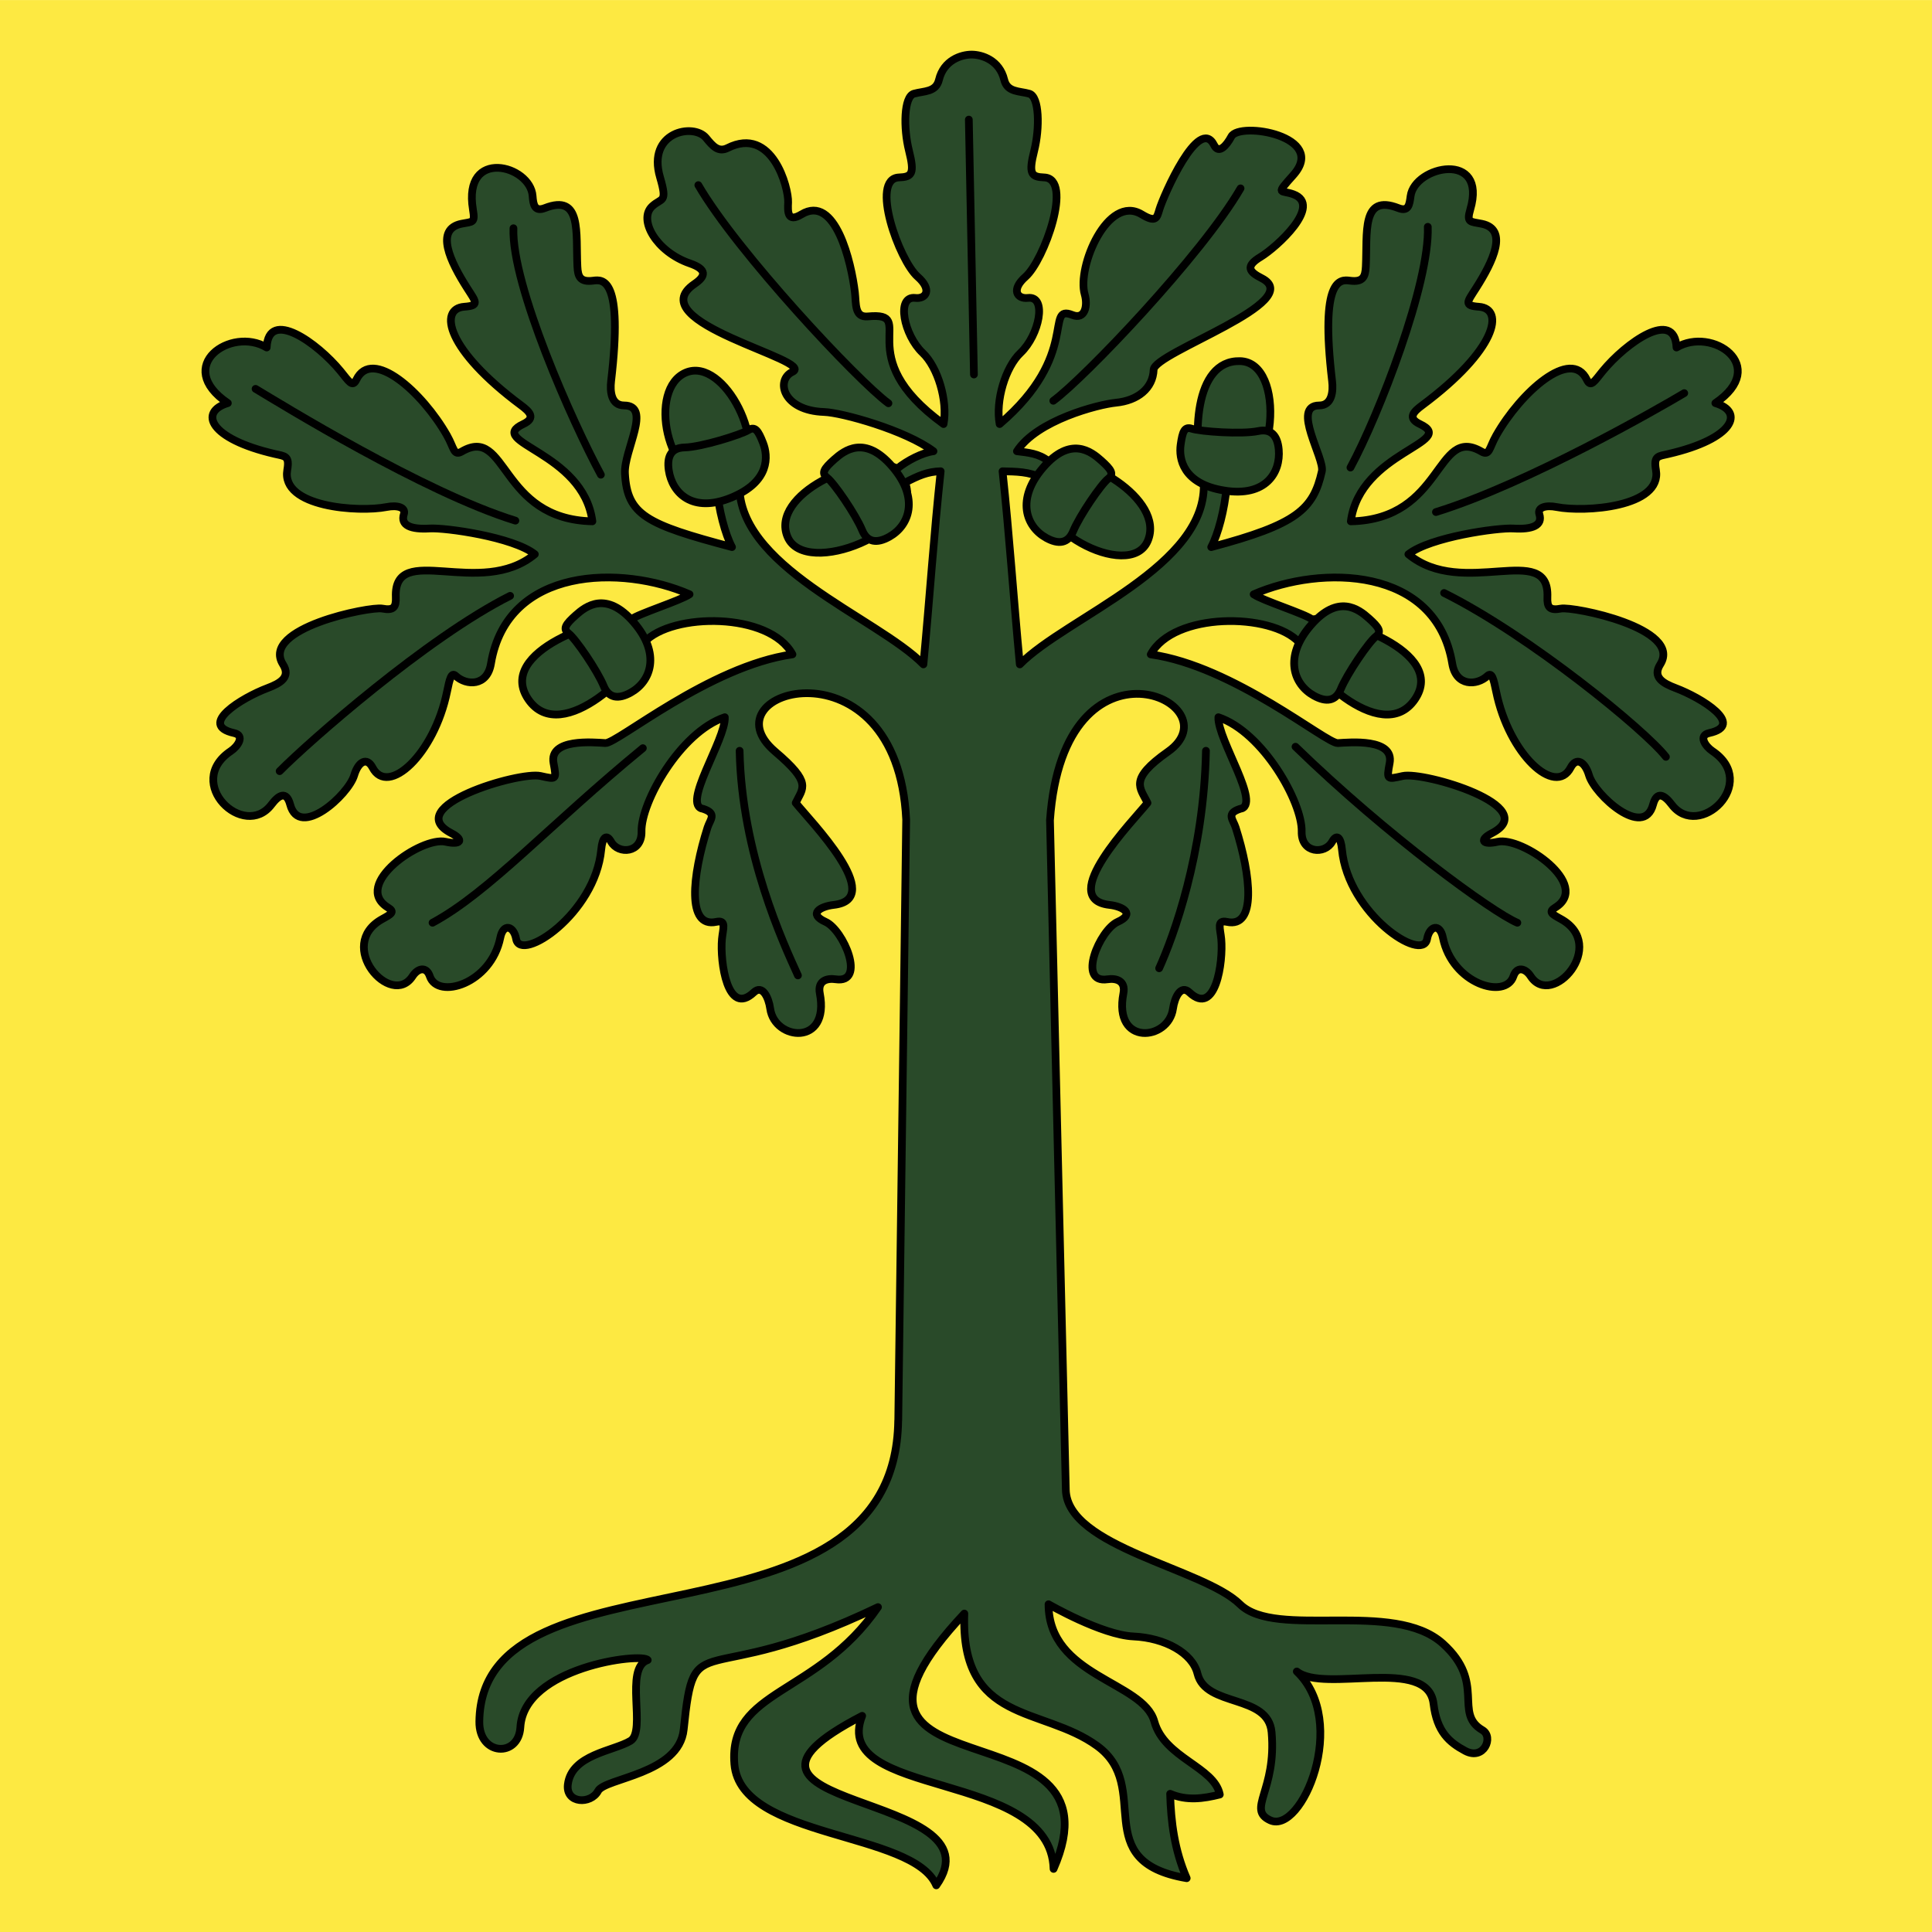
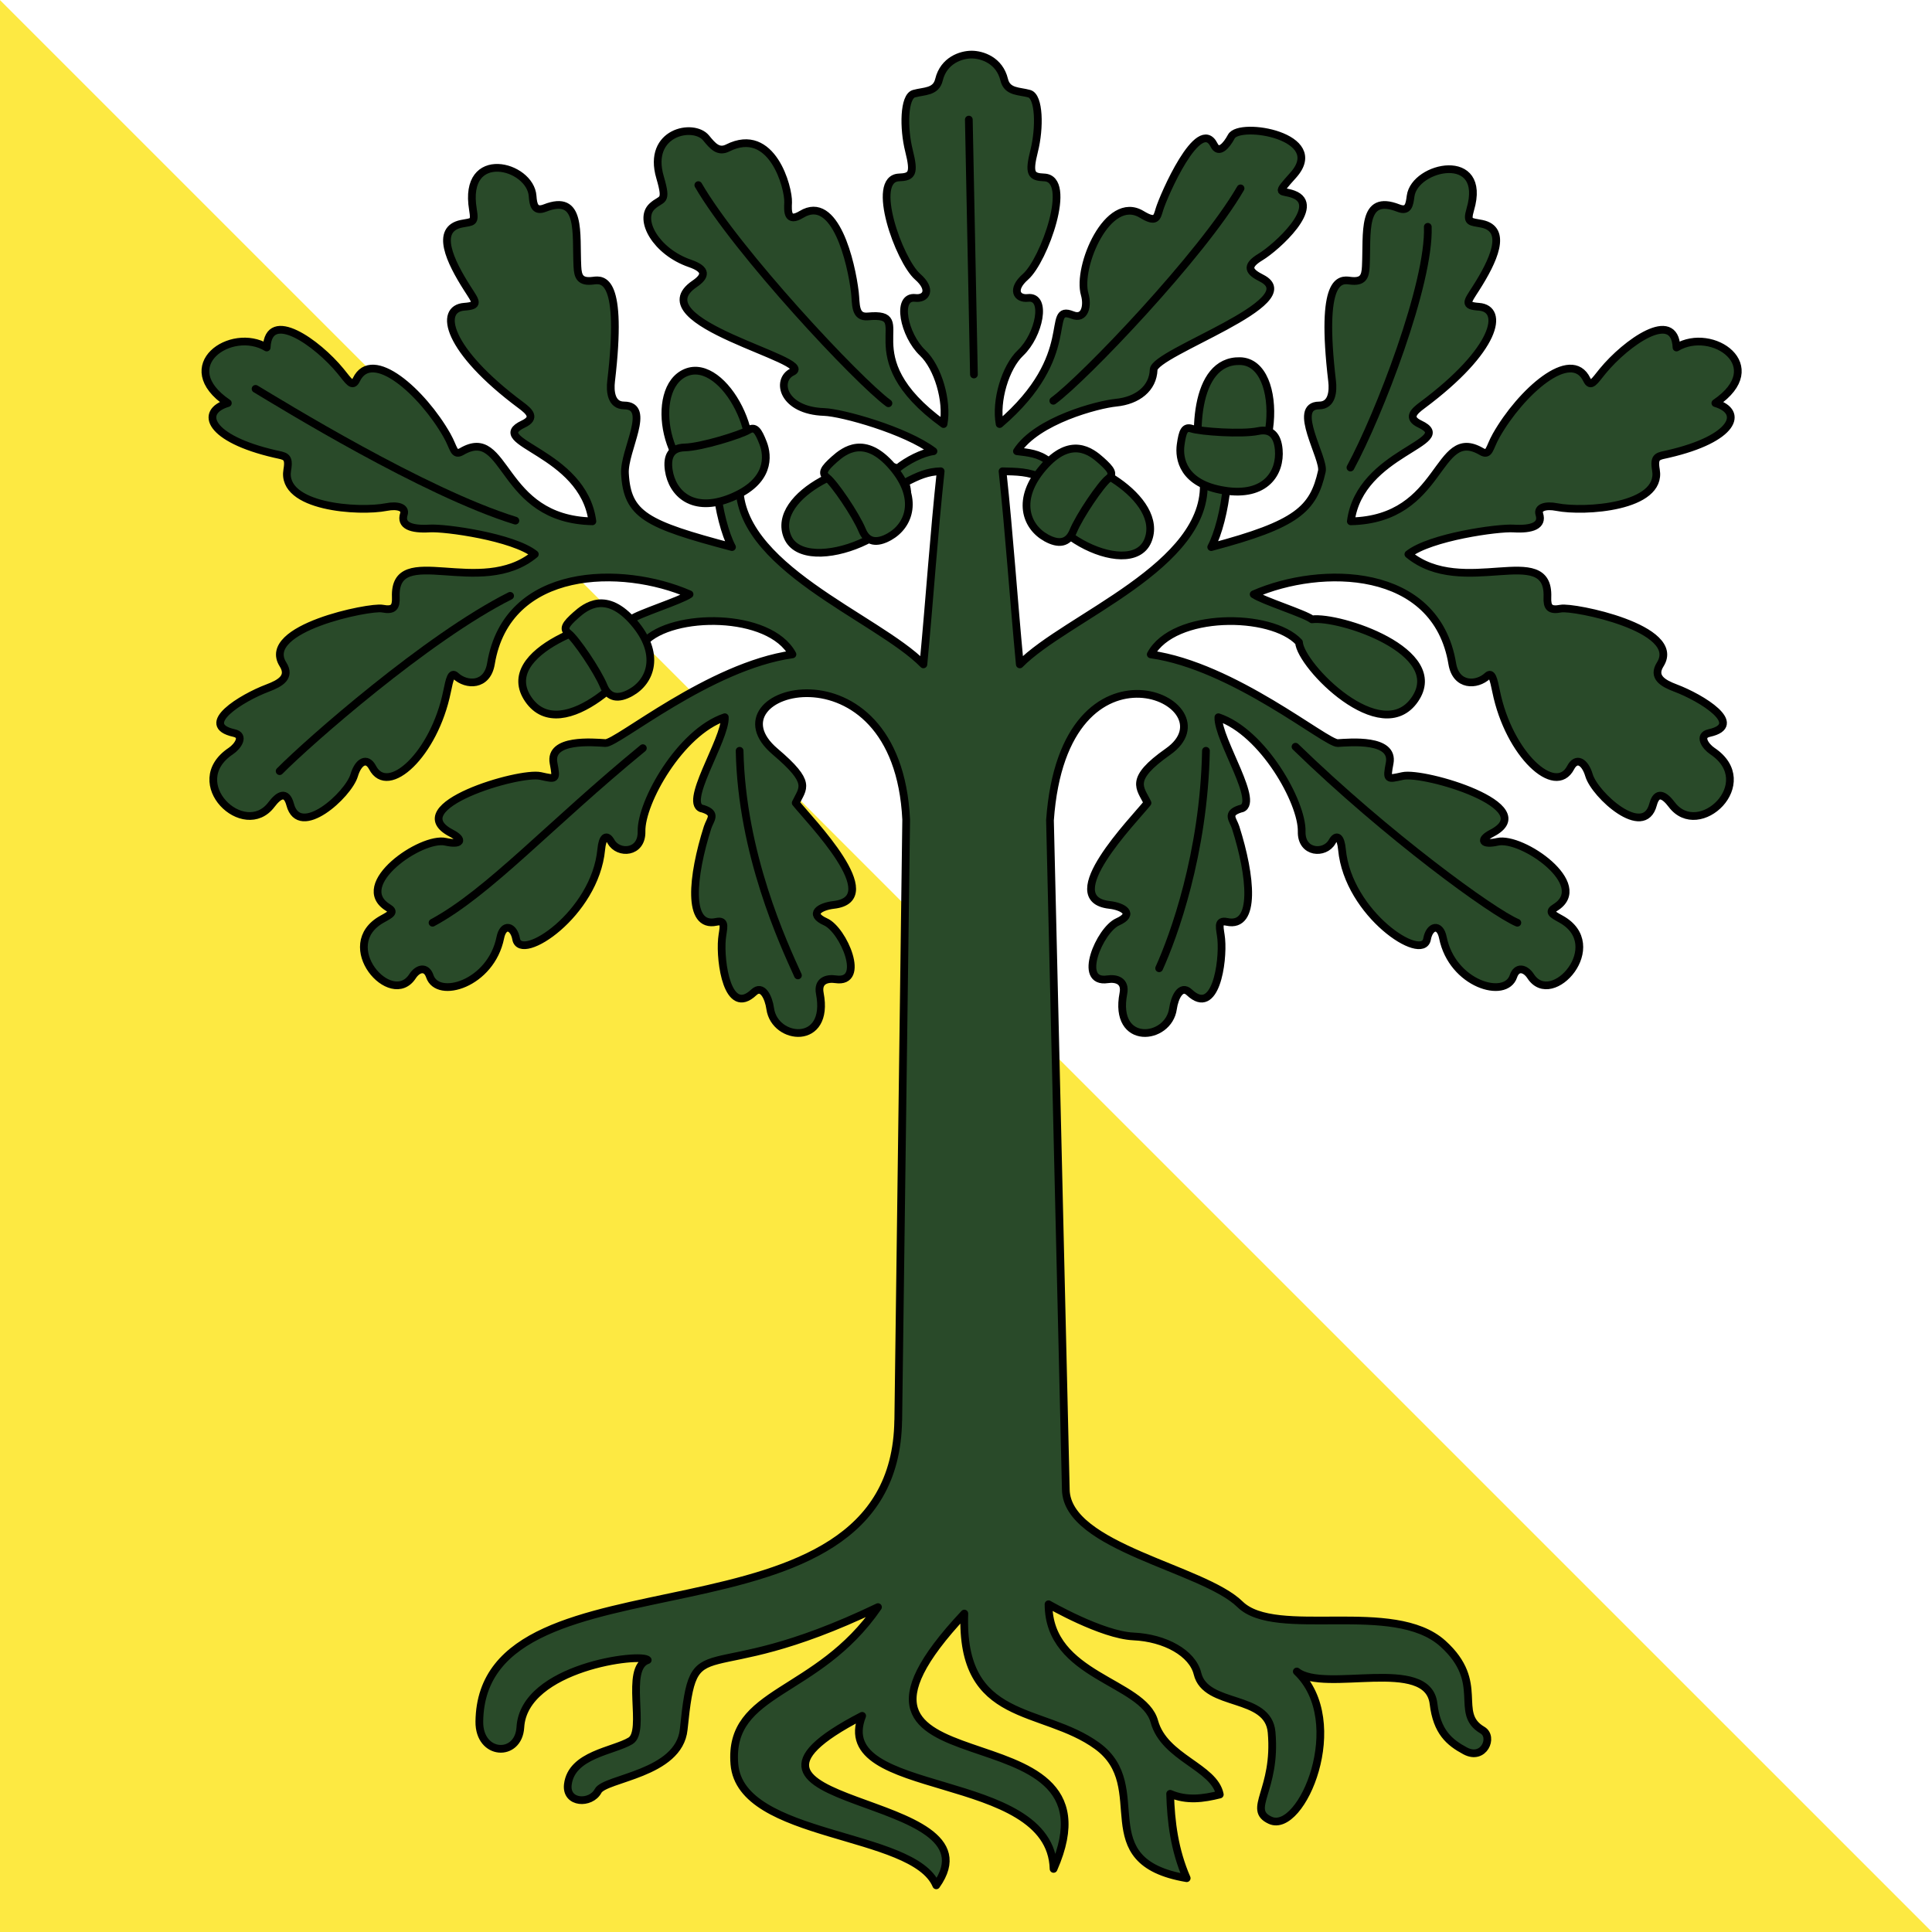
<svg xmlns="http://www.w3.org/2000/svg" xmlns:ns1="http://sodipodi.sourceforge.net/DTD/sodipodi-0.dtd" xmlns:ns2="http://www.inkscape.org/namespaces/inkscape" version="1.1" id="svg2" width="250" height="250" viewBox="0 0 250 250" ns1:docname="CHE Marthalen Flag.svg" ns2:version="0.92.3 (2405546, 2018-03-11)">
  <defs id="defs6">
    <style id="style837" type="text/css">
    .str0 {stroke:#161514;stroke-width:9.2}
    .str1 {stroke:#1F1A17;stroke-width:16.354}
    .str2 {stroke:#161514;stroke-width:16.354}
    .fil3 {fill:none}
    .fil0 {fill:#DA251D}
    .fil1 {fill:white}
    .fil4 {fill:#1F1A17;fill-rule:nonzero}
    .fil2 {fill:white;fill-rule:nonzero}
   </style>
  </defs>
  <ns1:namedview pagecolor="#ffffff" bordercolor="#666666" borderopacity="1" objecttolerance="10" gridtolerance="10" guidetolerance="10" ns2:pageopacity="0" ns2:pageshadow="2" ns2:window-width="1920" ns2:window-height="1017" id="namedview4" showgrid="false" ns2:zoom="1.4142136" ns2:cx="149.54678" ns2:cy="36.34929" ns2:window-x="-8" ns2:window-y="-8" ns2:window-maximized="1" ns2:current-layer="svg2" />
  <style id="style1139" type="text/css">
	.st0{fill:#FFFFFF;stroke:#000000;stroke-width:3.02;stroke-miterlimit:11.47;}
	.st1{fill:#FFD600;stroke:#000000;stroke-width:3.02;stroke-miterlimit:11.47;}
	.st2{fill:#FFFFFF;stroke:#FFFFFF;stroke-width:0.22;stroke-miterlimit:11.47;}
	.st3{stroke:#000000;stroke-width:0.22;stroke-miterlimit:11.47;}
	.st4{fill:#E40520;stroke:#E40520;stroke-width:0.22;stroke-miterlimit:11.47;}
</style>
  <g id="layer1" transform="translate(279.616,-740.11)">
-     <path style="fill:#fde942;fill-opacity:1;fill-rule:evenodd;stroke:none;stroke-width:2;stroke-linecap:butt;stroke-miterlimit:4;stroke-dashoffset:0;stroke-opacity:1" id="path3282" d="m -279.623,740.115 -10e-6,249.996 H -29.614 V 740.115 Z" ns2:connector-curvature="0" ns1:nodetypes="ccccc" />
+     <path style="fill:#fde942;fill-opacity:1;fill-rule:evenodd;stroke:none;stroke-width:2;stroke-linecap:butt;stroke-miterlimit:4;stroke-dashoffset:0;stroke-opacity:1" id="path3282" d="m -279.623,740.115 -10e-6,249.996 H -29.614 Z" ns2:connector-curvature="0" ns1:nodetypes="ccccc" />
    <path style="fill:#294a29;fill-opacity:1;fill-rule:evenodd;stroke:#000000;stroke-width:0.999;stroke-linecap:butt;stroke-linejoin:round;stroke-miterlimit:4;stroke-dasharray:none;stroke-opacity:1" id="path2475" d="m -163.381,923.91 1.024,-77.745 c -1.151,-23.895 -26.344,-16.768 -16.947,-8.793 4.811,4.083 3.574,4.669 2.652,6.632 1.829,2.288 11.789,12.41 4.928,13.197 -1.795,0.206 -3.355,1.17 -1.063,2.199 2.317,1.04 5.306,8.024 1.304,7.427 -1.12,-0.167 -2.366,0.182 -2.049,1.829 1.322,6.858 -5.838,6.118 -6.418,1.982 -0.206,-1.467 -1.012,-3.164 -2.126,-2.113 -3.389,3.198 -4.393,-3.933 -4.12,-6.903 0.123,-1.342 0.641,-2.519 -0.745,-2.221 -3.806,0.817 -3.125,-5.925 -1.117,-12.217 0.328,-1.029 1.267,-1.805 -0.559,-2.406 -2.897,-0.393 2.925,-8.98 2.793,-11.86 -5.768,1.934 -10.866,11.013 -10.779,14.79 0.065,2.837 -3.002,2.984 -3.933,1.328 -0.582,-1.035 -1.124,-0.656 -1.281,1.002 -0.79,8.341 -10.451,14.691 -11.01,11.585 -0.311,-1.729 -1.666,-2.08 -2.049,-0.185 -1.21,6.004 -8.101,8.052 -9.125,4.998 -0.429,-1.278 -1.526,-1.088 -2.235,0 -2.756,4.233 -10.034,-4.026 -3.911,-7.404 1.151,-0.635 1.669,-0.914 0.745,-1.481 -4.77,-2.928 4.296,-9.225 7.449,-8.515 2.006,0.452 2.396,-0.255 0.745,-1.111 -6.653,-3.446 8.783,-8.016 11.529,-7.404 2.048,0.456 2.103,0.518 1.693,-1.666 -0.604,-3.222 5.156,-2.688 6.704,-2.592 1.487,0.092 13.476,-9.968 24.21,-11.477 -2.944,-5.482 -15.588,-5.436 -19.182,-1.573 -0.186,3.054 -10.668,13.696 -14.991,7.404 -4.28,-6.228 9.777,-10.829 13.315,-10.366 0.938,-0.732 6.332,-2.406 7.542,-3.239 -8.705,-3.811 -23.607,-3.652 -25.7,8.978 -0.488,2.945 -3.166,2.869 -4.563,1.573 -0.561,-0.521 -0.782,0.393 -1.117,2.036 -1.663,8.146 -7.654,13.632 -9.641,9.833 -0.729,-1.394 -1.845,-0.782 -2.376,1.002 -0.754,2.537 -7.086,8.281 -8.283,3.788 -0.479,-1.798 -1.461,-1.275 -2.421,0 -3.513,4.664 -11.405,-2.805 -5.258,-6.926 0.922,-0.618 1.854,-2.012 0.416,-2.33 -4.723,-1.044 0.989,-4.56 4.349,-5.824 1.652,-0.622 3.016,-1.424 1.983,-3.061 -2.957,-4.682 11.257,-7.525 12.85,-7.219 1.474,0.283 1.801,-0.186 1.75,-1.481 -0.288,-7.327 10.946,0.281 17.99,-5.553 -2.831,-2.238 -11.593,-3.455 -13.595,-3.332 -2.455,0.151 -3.813,-0.402 -3.352,-1.851 0.281,-0.882 -0.844,-1.201 -2.235,-0.926 -3.556,0.705 -13.699,0.051 -12.85,-4.813 0.32,-1.833 -0.301,-1.751 -1.622,-2.057 -8.518,-1.97 -9.837,-5.45 -6.068,-6.578 -7.084,-4.811 0.433,-9.952 5.026,-7.193 0.228,-5.113 6.552,-0.604 9.554,3.055 1.064,1.296 1.535,2.18 2.049,1.111 2.033,-4.231 8.567,1.637 11.732,7.219 0.919,1.621 0.846,2.69 1.917,2.068 5.937,-3.452 4.822,8.777 16.892,9.039 -1.185,-9.031 -13.962,-10.22 -8.939,-12.587 1.692,-0.796 0.759,-1.644 -0.295,-2.429 -9.688,-7.208 -10.681,-12.508 -7.34,-12.75 2.009,-0.146 1.509,-0.624 0.372,-2.406 -2.203,-3.455 -4.21,-7.621 -0.745,-8.33 1.471,-0.301 1.79,-0.052 1.49,-1.851 -1.337,-8.027 7.437,-5.763 7.722,-1.731 0.08,1.123 0.27,2.062 1.59,1.546 4.806,-1.879 3.988,3.199 4.206,7.578 0.065,1.307 0.352,2.045 2.062,1.817 1.238,-0.165 3.879,-0.401 2.299,13.002 -0.152,1.287 -0.011,3.142 1.676,3.147 3.64,0.011 -0.042,5.826 0.116,8.793 0.285,5.369 2.719,6.588 13.851,9.533 -0.885,-1.657 -1.725,-4.801 -2.004,-7.872 -6.606,-0.552 -8.9,-12.648 -3.956,-14.711 4.977,-2.077 10.925,9.639 6.941,14.026 -0.755,11.025 17.804,17.631 23.787,23.736 0.836,-8.863 1.35,-16.764 2.235,-24.99 -1.722,0.048 -2.886,0.576 -4.609,1.468 2.514,6.193 -12.901,12.415 -15.202,7.03 -2.328,-5.447 9.344,-10.897 14.224,-8.868 1.248,-1.019 3.238,-2.047 4.656,-2.221 -3.613,-2.712 -11.828,-5.001 -14.15,-5.079 -5.406,-0.183 -6.294,-4.16 -4.1,-5.194 3.181,-1.5 -19.985,-6.396 -12.664,-11.384 1.449,-0.987 1.651,-1.869 -0.613,-2.652 -4.388,-1.517 -6.69,-5.676 -4.89,-7.371 1.247,-1.174 2.035,-0.354 1.034,-3.768 -1.724,-5.879 4.339,-7.071 5.959,-5.09 0.855,1.046 1.584,1.905 2.793,1.296 5.78,-2.911 7.901,5.211 7.822,7.034 -0.051,1.172 -0.128,2.685 1.733,1.556 4.39,-2.665 6.451,6.26 6.906,10.077 0.177,1.482 -0.076,3.294 1.683,3.131 6.737,-0.625 -2.584,4.969 9.791,13.928 0.558,-3.008 -0.741,-7.355 -2.705,-9.212 -2.424,-2.293 -3.478,-7.403 -0.954,-7.109 1.409,0.164 2.207,-1.08 0.307,-2.745 -2.4,-2.103 -6.203,-12.701 -2.41,-12.847 1.685,-0.065 2.037,-0.481 1.292,-3.442 -0.745,-2.962 -0.67,-7.023 0.634,-7.393 1.304,-0.37 2.851,-0.172 3.245,-1.808 0.607,-2.521 2.867,-3.253 4.219,-3.253 1.352,0 3.612,0.732 4.219,3.253 0.394,1.636 1.941,1.438 3.245,1.808 1.304,0.37 1.379,4.431 0.634,7.393 -0.745,2.962 -0.393,3.377 1.292,3.442 3.793,0.146 -0.01,10.744 -2.41,12.847 -1.9,1.665 -1.102,2.909 0.307,2.745 2.524,-0.294 1.47,4.816 -0.954,7.109 -1.964,1.858 -3.263,6.205 -2.705,9.212 10.485,-8.959 5.754,-15.571 9.419,-14.113 1.64,0.653 2.008,-1.235 1.59,-2.668 -1.035,-3.54 2.982,-13.02 7.372,-10.355 1.86,1.129 1.97,0.45 2.291,-0.63 0.521,-1.75 5.114,-12.259 7.077,-8.33 0.603,1.207 1.597,0.079 2.235,-1.111 1.062,-1.981 12.526,-0.048 8.008,4.998 -2.378,2.656 -1.601,1.879 0.01,2.472 3.849,1.417 -2.178,6.871 -4.238,8.111 -2.051,1.234 -1.434,1.953 0.132,2.745 6.018,3.045 -13.89,9.607 -13.967,11.847 -0.084,2.412 -2.073,3.993 -4.871,4.269 -2.312,0.228 -10.232,2.275 -12.82,6.282 1.417,0.175 2.849,0.277 4.097,1.296 4.322,-1.289 15.155,4.865 12.827,10.312 -2.301,5.385 -16.133,-1.911 -13.619,-8.104 -1.722,-0.892 -3.445,-0.865 -5.167,-0.912 0.884,8.226 1.399,16.127 2.235,24.99 5.983,-6.105 24.542,-12.711 23.787,-23.736 -1.47,-5.498 -1.295,-15.64 4.706,-15.507 6.002,0.133 4.885,15.64 -1.721,16.192 -0.279,3.071 -1.119,6.214 -2.004,7.872 11.132,-2.945 13.221,-4.909 14.317,-9.811 0.372,-1.662 -3.99,-8.504 -0.35,-8.515 1.686,-0.005 1.828,-1.86 1.676,-3.147 -1.58,-13.403 1.06,-13.168 2.299,-13.002 1.71,0.228 1.997,-0.51 2.062,-1.817 0.219,-4.379 -0.6,-9.457 4.206,-7.578 1.32,0.516 1.441,-0.43 1.59,-1.546 0.524,-3.936 9.975,-5.932 7.722,1.731 -0.515,1.75 0.019,1.55 1.49,1.851 3.465,0.709 1.458,4.874 -0.745,8.33 -1.136,1.783 -1.637,2.261 0.372,2.406 3.341,0.242 2.348,5.542 -7.34,12.75 -1.054,0.784 -1.987,1.633 -0.295,2.429 5.023,2.367 -7.754,3.556 -8.939,12.587 12.07,-0.262 10.955,-12.49 16.892,-9.039 1.071,0.622 0.998,-0.447 1.917,-2.068 3.166,-5.583 9.7,-11.45 11.732,-7.219 0.514,1.07 0.985,0.186 2.049,-1.111 3.003,-3.659 9.326,-8.168 9.554,-3.055 4.593,-2.759 12.11,2.382 5.026,7.193 3.768,1.128 2.449,4.608 -6.068,6.578 -1.32,0.305 -1.941,0.224 -1.622,2.057 0.849,4.864 -9.294,5.518 -12.85,4.813 -1.391,-0.276 -2.515,0.043 -2.235,0.926 0.461,1.449 -0.897,2.003 -3.352,1.851 -2.002,-0.123 -10.764,1.094 -13.595,3.332 7.044,5.834 18.278,-1.774 17.99,5.553 -0.051,1.295 0.276,1.764 1.75,1.481 1.592,-0.306 15.806,2.538 12.85,7.219 -1.034,1.637 0.33,2.439 1.983,3.061 3.36,1.264 9.072,4.78 4.349,5.824 -1.438,0.318 -0.506,1.712 0.416,2.33 6.147,4.12 -1.745,11.589 -5.258,6.926 -0.96,-1.275 -1.942,-1.798 -2.421,0 -1.196,4.493 -7.528,-1.251 -8.283,-3.788 -0.53,-1.784 -1.647,-2.396 -2.376,-1.002 -1.987,3.799 -7.977,-1.687 -9.641,-9.833 -0.335,-1.643 -0.556,-2.557 -1.117,-2.036 -1.397,1.296 -4.075,1.372 -4.563,-1.573 -2.093,-12.63 -16.995,-12.789 -25.7,-8.978 1.21,0.833 6.605,2.507 7.542,3.239 3.538,-0.463 17.595,4.138 13.315,10.366 -4.323,6.292 -14.805,-4.35 -14.991,-7.404 -3.593,-3.862 -16.237,-3.909 -19.182,1.573 10.733,1.509 22.723,11.569 24.21,11.477 1.548,-0.096 7.308,-0.63 6.704,2.592 -0.409,2.184 -0.355,2.122 1.693,1.666 2.746,-0.612 18.182,3.958 11.529,7.404 -1.652,0.855 -1.261,1.562 0.745,1.111 3.153,-0.71 12.219,5.587 7.449,8.515 -0.924,0.567 -0.406,0.846 0.745,1.481 6.123,3.378 -1.154,11.637 -3.911,7.404 -0.708,-1.088 -1.806,-1.278 -2.235,0 -1.024,3.054 -7.915,1.006 -9.125,-4.998 -0.382,-1.895 -1.738,-1.544 -2.049,0.185 -0.559,3.106 -10.22,-3.244 -11.01,-11.585 -0.157,-1.659 -0.699,-2.037 -1.281,-1.002 -0.931,1.657 -3.999,1.509 -3.933,-1.328 0.087,-3.777 -5.011,-12.856 -10.779,-14.79 -0.132,2.88 5.69,11.467 2.793,11.86 -1.826,0.601 -0.887,1.378 -0.559,2.406 2.007,6.292 2.688,13.034 -1.117,12.217 -1.386,-0.298 -0.868,0.879 -0.745,2.221 0.273,2.97 -0.731,10.102 -4.12,6.903 -1.114,-1.051 -1.92,0.646 -2.126,2.113 -0.581,4.136 -7.74,4.876 -6.418,-1.982 0.317,-1.646 -0.928,-1.996 -2.049,-1.829 -4.002,0.597 -1.013,-6.387 1.304,-7.427 2.292,-1.029 0.732,-1.993 -1.063,-2.199 -6.86,-0.787 3.1,-10.909 4.928,-13.197 -0.922,-1.963 -2.512,-3 2.652,-6.632 8.839,-6.217 -13.468,-16.676 -15.271,8.885 l 2.049,86.631 c 0.176,7.445 17.774,10.141 22.534,14.809 4.656,4.566 19.871,-0.671 26.258,5.091 5.64,5.088 1.323,8.98 5.121,11.199 1.493,0.872 0.186,3.98 -2.235,2.684 -2.064,-1.105 -3.661,-2.46 -4.097,-6.109 -0.743,-6.217 -14.108,-1.298 -17.692,-4.165 6.82,6.483 0.641,21.137 -3.445,19.251 -3.06,-1.412 0.85,-3.862 0.186,-11.384 -0.44,-4.986 -8.527,-3.194 -9.591,-7.589 -0.641,-2.648 -4.19,-4.628 -8.287,-4.813 -4.097,-0.185 -10.988,-4.165 -10.988,-4.165 0.007,9.384 12.252,9.95 13.692,15.175 1.302,4.726 7.772,5.865 8.469,9.445 -2.142,0.54 -4.283,0.833 -6.425,-0.092 0.1,3.64 0.561,7.281 2.142,10.921 -12.889,-2.184 -4.28,-11.804 -11.589,-17.12 -7.115,-5.175 -17.701,-2.788 -17.184,-17.125 -22.94,24.46 21.339,10.77 11.546,33.042 -0.363,-12.939 -28.997,-9.018 -24.768,-19.807 -23.788,12.303 18.387,9.557 9.591,21.935 -2.958,-7.036 -25.309,-5.951 -26.123,-15.675 -0.814,-9.732 10.673,-8.804 18.581,-20.329 -23.204,11.13 -23.724,1.936 -25.141,15.827 -0.592,5.806 -10.191,6.279 -11.081,7.96 -0.931,1.759 -4.209,1.655 -3.911,-0.833 0.466,-3.887 5.912,-4.323 8.101,-5.646 2.11,-1.275 -0.855,-9.422 2.235,-10.459 -0.756,-0.985 -16.02,0.896 -16.481,8.7 -0.233,3.945 -5.361,3.703 -5.308,-0.74 0.279,-23.509 53.789,-7.78 54.2,-38.965 z" ns2:connector-curvature="0" />
-     <path style="display:inline;overflow:visible;visibility:visible;opacity:1;fill:#294a29;fill-opacity:1;fill-rule:evenodd;stroke:#000000;stroke-width:1px;stroke-linecap:butt;stroke-linejoin:miter;stroke-miterlimit:4;stroke-dasharray:none;stroke-dashoffset:0;stroke-opacity:1;marker:none;marker-start:none;marker-mid:none;marker-end:none;enable-background:accumulate" id="path3270" d="m -110.003,821.03 c -3.523,4.085 -2.232,7.639 0.395,9.097 1.594,0.885 2.839,0.726 3.49,-0.851 0.83,-2.012 3.609,-6.088 4.543,-6.806 0.781,-0.601 0.395,-1.178 -0.922,-2.356 -1.317,-1.178 -3.95,-3.207 -7.506,0.916 z" ns2:connector-curvature="0" />
    <path style="display:inline;overflow:visible;visibility:visible;opacity:1;fill:#294a29;fill-opacity:1;fill-rule:evenodd;stroke:#000000;stroke-width:1px;stroke-linecap:butt;stroke-linejoin:miter;stroke-miterlimit:4;stroke-dasharray:none;stroke-dashoffset:0;stroke-opacity:1;marker:none;marker-start:none;marker-mid:none;marker-end:none;enable-background:accumulate" id="path3273" d="m -121.204,803.587 c 5.379,0.865 7.319,-2.323 7.057,-5.303 -0.159,-1.808 -0.99,-2.743 -2.668,-2.392 -2.141,0.448 -7.459,0.058 -8.582,-0.307 -0.939,-0.305 -1.202,0.337 -1.444,2.081 -0.241,1.745 0.235,5.052 5.636,5.92 z" ns2:connector-curvature="0" />
    <path style="display:inline;overflow:visible;visibility:visible;opacity:1;fill:#294a29;fill-opacity:1;fill-rule:evenodd;stroke:#000000;stroke-width:1px;stroke-linecap:butt;stroke-linejoin:miter;stroke-miterlimit:4;stroke-dasharray:none;stroke-dashoffset:0;stroke-opacity:1;marker:none;marker-start:none;marker-mid:none;marker-end:none;enable-background:accumulate" id="path3275" d="m -144.636,800.611 c -3.523,4.085 -2.232,7.639 0.395,9.097 1.594,0.885 2.839,0.726 3.49,-0.851 0.83,-2.012 3.609,-6.088 4.543,-6.806 0.781,-0.601 0.395,-1.178 -0.922,-2.356 -1.317,-1.178 -3.95,-3.207 -7.506,0.916 z" ns2:connector-curvature="0" />
    <path style="display:inline;overflow:visible;visibility:visible;opacity:1;fill:#294a29;fill-opacity:1;fill-rule:evenodd;stroke:#000000;stroke-width:1px;stroke-linecap:butt;stroke-linejoin:miter;stroke-miterlimit:4;stroke-dasharray:none;stroke-dashoffset:0;stroke-opacity:1;marker:none;marker-start:none;marker-mid:none;marker-end:none;enable-background:accumulate" id="path3277" d="m -197.611,820.638 c 3.523,4.085 2.232,7.639 -0.395,9.097 -1.594,0.885 -2.839,0.726 -3.49,-0.851 -0.83,-2.012 -3.609,-6.088 -4.543,-6.806 -0.781,-0.601 -0.395,-1.178 0.922,-2.356 1.317,-1.178 3.95,-3.207 7.506,0.916 z" ns2:connector-curvature="0" />
    <path style="display:inline;overflow:visible;visibility:visible;opacity:1;fill:#294a29;fill-opacity:1;fill-rule:evenodd;stroke:#000000;stroke-width:1px;stroke-linecap:butt;stroke-linejoin:miter;stroke-miterlimit:4;stroke-dasharray:none;stroke-dashoffset:0;stroke-opacity:1;marker:none;marker-start:none;marker-mid:none;marker-end:none;enable-background:accumulate" id="path3279" d="m -184.987,804.5 c -5.036,2.069 -7.66,-0.592 -8.093,-3.551 -0.263,-1.796 0.33,-2.896 2.044,-2.937 2.187,-0.053 7.273,-1.645 8.282,-2.256 0.843,-0.511 1.248,0.053 1.886,1.696 0.637,1.643 0.938,4.971 -4.119,7.048 z" ns2:connector-curvature="0" />
    <path style="display:inline;overflow:visible;visibility:visible;opacity:1;fill:#294a29;fill-opacity:1;fill-rule:evenodd;stroke:#000000;stroke-width:1px;stroke-linecap:butt;stroke-linejoin:miter;stroke-miterlimit:4;stroke-dasharray:none;stroke-dashoffset:0;stroke-opacity:1;marker:none;marker-start:none;marker-mid:none;marker-end:none;enable-background:accumulate" id="path3281" d="m -164.163,800.48 c 3.523,4.085 2.232,7.639 -0.395,9.097 -1.594,0.885 -2.839,0.726 -3.49,-0.851 -0.83,-2.012 -3.609,-6.088 -4.543,-6.806 -0.781,-0.601 -0.395,-1.178 0.922,-2.356 1.317,-1.178 3.951,-3.207 7.506,0.916 z" ns2:connector-curvature="0" />
    <path style="fill:none;fill-opacity:0.75;fill-rule:evenodd;stroke:#000000;stroke-width:0.999;stroke-linecap:round;stroke-linejoin:miter;stroke-miterlimit:4;stroke-dasharray:none;stroke-opacity:1" id="path3283" d="m -123.567,837.261 c -0.263,13.351 -4.214,24.086 -6.057,28.143" ns2:connector-curvature="0" />
    <path style="fill:none;fill-opacity:0.75;fill-rule:evenodd;stroke:#000000;stroke-width:0.999;stroke-linecap:round;stroke-linejoin:miter;stroke-miterlimit:4;stroke-dasharray:none;stroke-opacity:1" id="path3285" d="m -111.978,836.737 c 11.852,11.518 25.547,21.466 28.707,22.775" ns2:connector-curvature="0" />
-     <path style="fill:none;fill-opacity:0.75;fill-rule:evenodd;stroke:#000000;stroke-width:0.999;stroke-linecap:round;stroke-linejoin:miter;stroke-miterlimit:4;stroke-dasharray:none;stroke-opacity:1" id="path3287" d="m -92.753,816.842 c 11.061,5.497 26.073,17.801 28.707,21.204" ns2:connector-curvature="0" />
-     <path style="fill:none;fill-opacity:0.75;fill-rule:evenodd;stroke:#000000;stroke-width:0.999;stroke-linecap:round;stroke-linejoin:miter;stroke-miterlimit:4;stroke-dasharray:none;stroke-opacity:1" id="path3289" d="m -93.806,806.37 c 11.852,-3.665 28.97,-13.497 32.131,-15.387" ns2:connector-curvature="0" />
    <path style="fill:none;fill-opacity:0.75;fill-rule:evenodd;stroke:#000000;stroke-width:0.999;stroke-linecap:round;stroke-linejoin:miter;stroke-miterlimit:4;stroke-dasharray:none;stroke-opacity:1" id="path3291" d="m -104.868,800.611 c 3.687,-6.806 10.271,-23.822 10.008,-31.152" ns2:connector-curvature="0" />
    <path style="fill:none;fill-opacity:0.75;fill-rule:evenodd;stroke:#000000;stroke-width:0.999;stroke-linecap:round;stroke-linejoin:miter;stroke-miterlimit:4;stroke-dasharray:none;stroke-opacity:1" id="path3293" d="m -119.089,764.485 c -5.004,8.639 -20.279,24.608 -24.23,27.487" ns2:connector-curvature="0" />
    <path style="fill:none;fill-opacity:0.75;fill-rule:evenodd;stroke:#000000;stroke-width:0.999;stroke-linecap:round;stroke-linejoin:miter;stroke-miterlimit:4;stroke-dasharray:none;stroke-opacity:1" id="path3295" d="m -154.25,755.585 0.66,32.985" ns2:connector-curvature="0" />
    <path style="fill:none;fill-opacity:0.75;fill-rule:evenodd;stroke:#000000;stroke-width:0.999;stroke-linecap:round;stroke-linejoin:miter;stroke-miterlimit:4;stroke-dasharray:none;stroke-opacity:1" id="path3301" d="m -183.91,837.261 c 0.263,13.351 5.704,25.012 7.547,29.068" ns2:connector-curvature="0" />
    <path style="fill:none;fill-opacity:0.75;fill-rule:evenodd;stroke:#000000;stroke-width:0.999;stroke-linecap:round;stroke-linejoin:miter;stroke-miterlimit:4;stroke-dasharray:none;stroke-opacity:1" id="path3303" d="m -196.429,836.922 c -12.038,9.876 -19.96,18.69 -27.217,22.59" ns2:connector-curvature="0" />
    <path style="fill:none;fill-opacity:0.75;fill-rule:evenodd;stroke:#000000;stroke-width:0.999;stroke-linecap:round;stroke-linejoin:miter;stroke-miterlimit:4;stroke-dasharray:none;stroke-opacity:1" id="path3305" d="m -213.607,817.212 c -10.74,5.391 -26.113,18.925 -29.824,22.685" ns2:connector-curvature="0" />
    <path style="fill:#294a29;fill-opacity:1;fill-rule:evenodd;stroke:#000000;stroke-width:0.999;stroke-linecap:round;stroke-linejoin:miter;stroke-miterlimit:4;stroke-dasharray:none;stroke-opacity:1" id="path3307" d="m -212.925,807.481 c -11.852,-3.665 -30.46,-15.163 -33.621,-17.053" ns2:connector-curvature="0" />
-     <path style="fill:none;fill-opacity:0.75;fill-rule:evenodd;stroke:#000000;stroke-width:0.999;stroke-linecap:round;stroke-linejoin:miter;stroke-miterlimit:4;stroke-dasharray:none;stroke-opacity:1" id="path3309" d="m -201.864,801.537 c -3.687,-6.806 -11.575,-24.563 -11.312,-31.893" ns2:connector-curvature="0" />
    <path style="fill:none;fill-opacity:0.75;fill-rule:evenodd;stroke:#000000;stroke-width:0.999;stroke-linecap:round;stroke-linejoin:miter;stroke-miterlimit:4;stroke-dasharray:none;stroke-opacity:1" id="path3311" d="m -189.254,764.065 c 5.004,8.639 20.652,25.348 24.602,28.228" ns2:connector-curvature="0" />
  </g>
</svg>